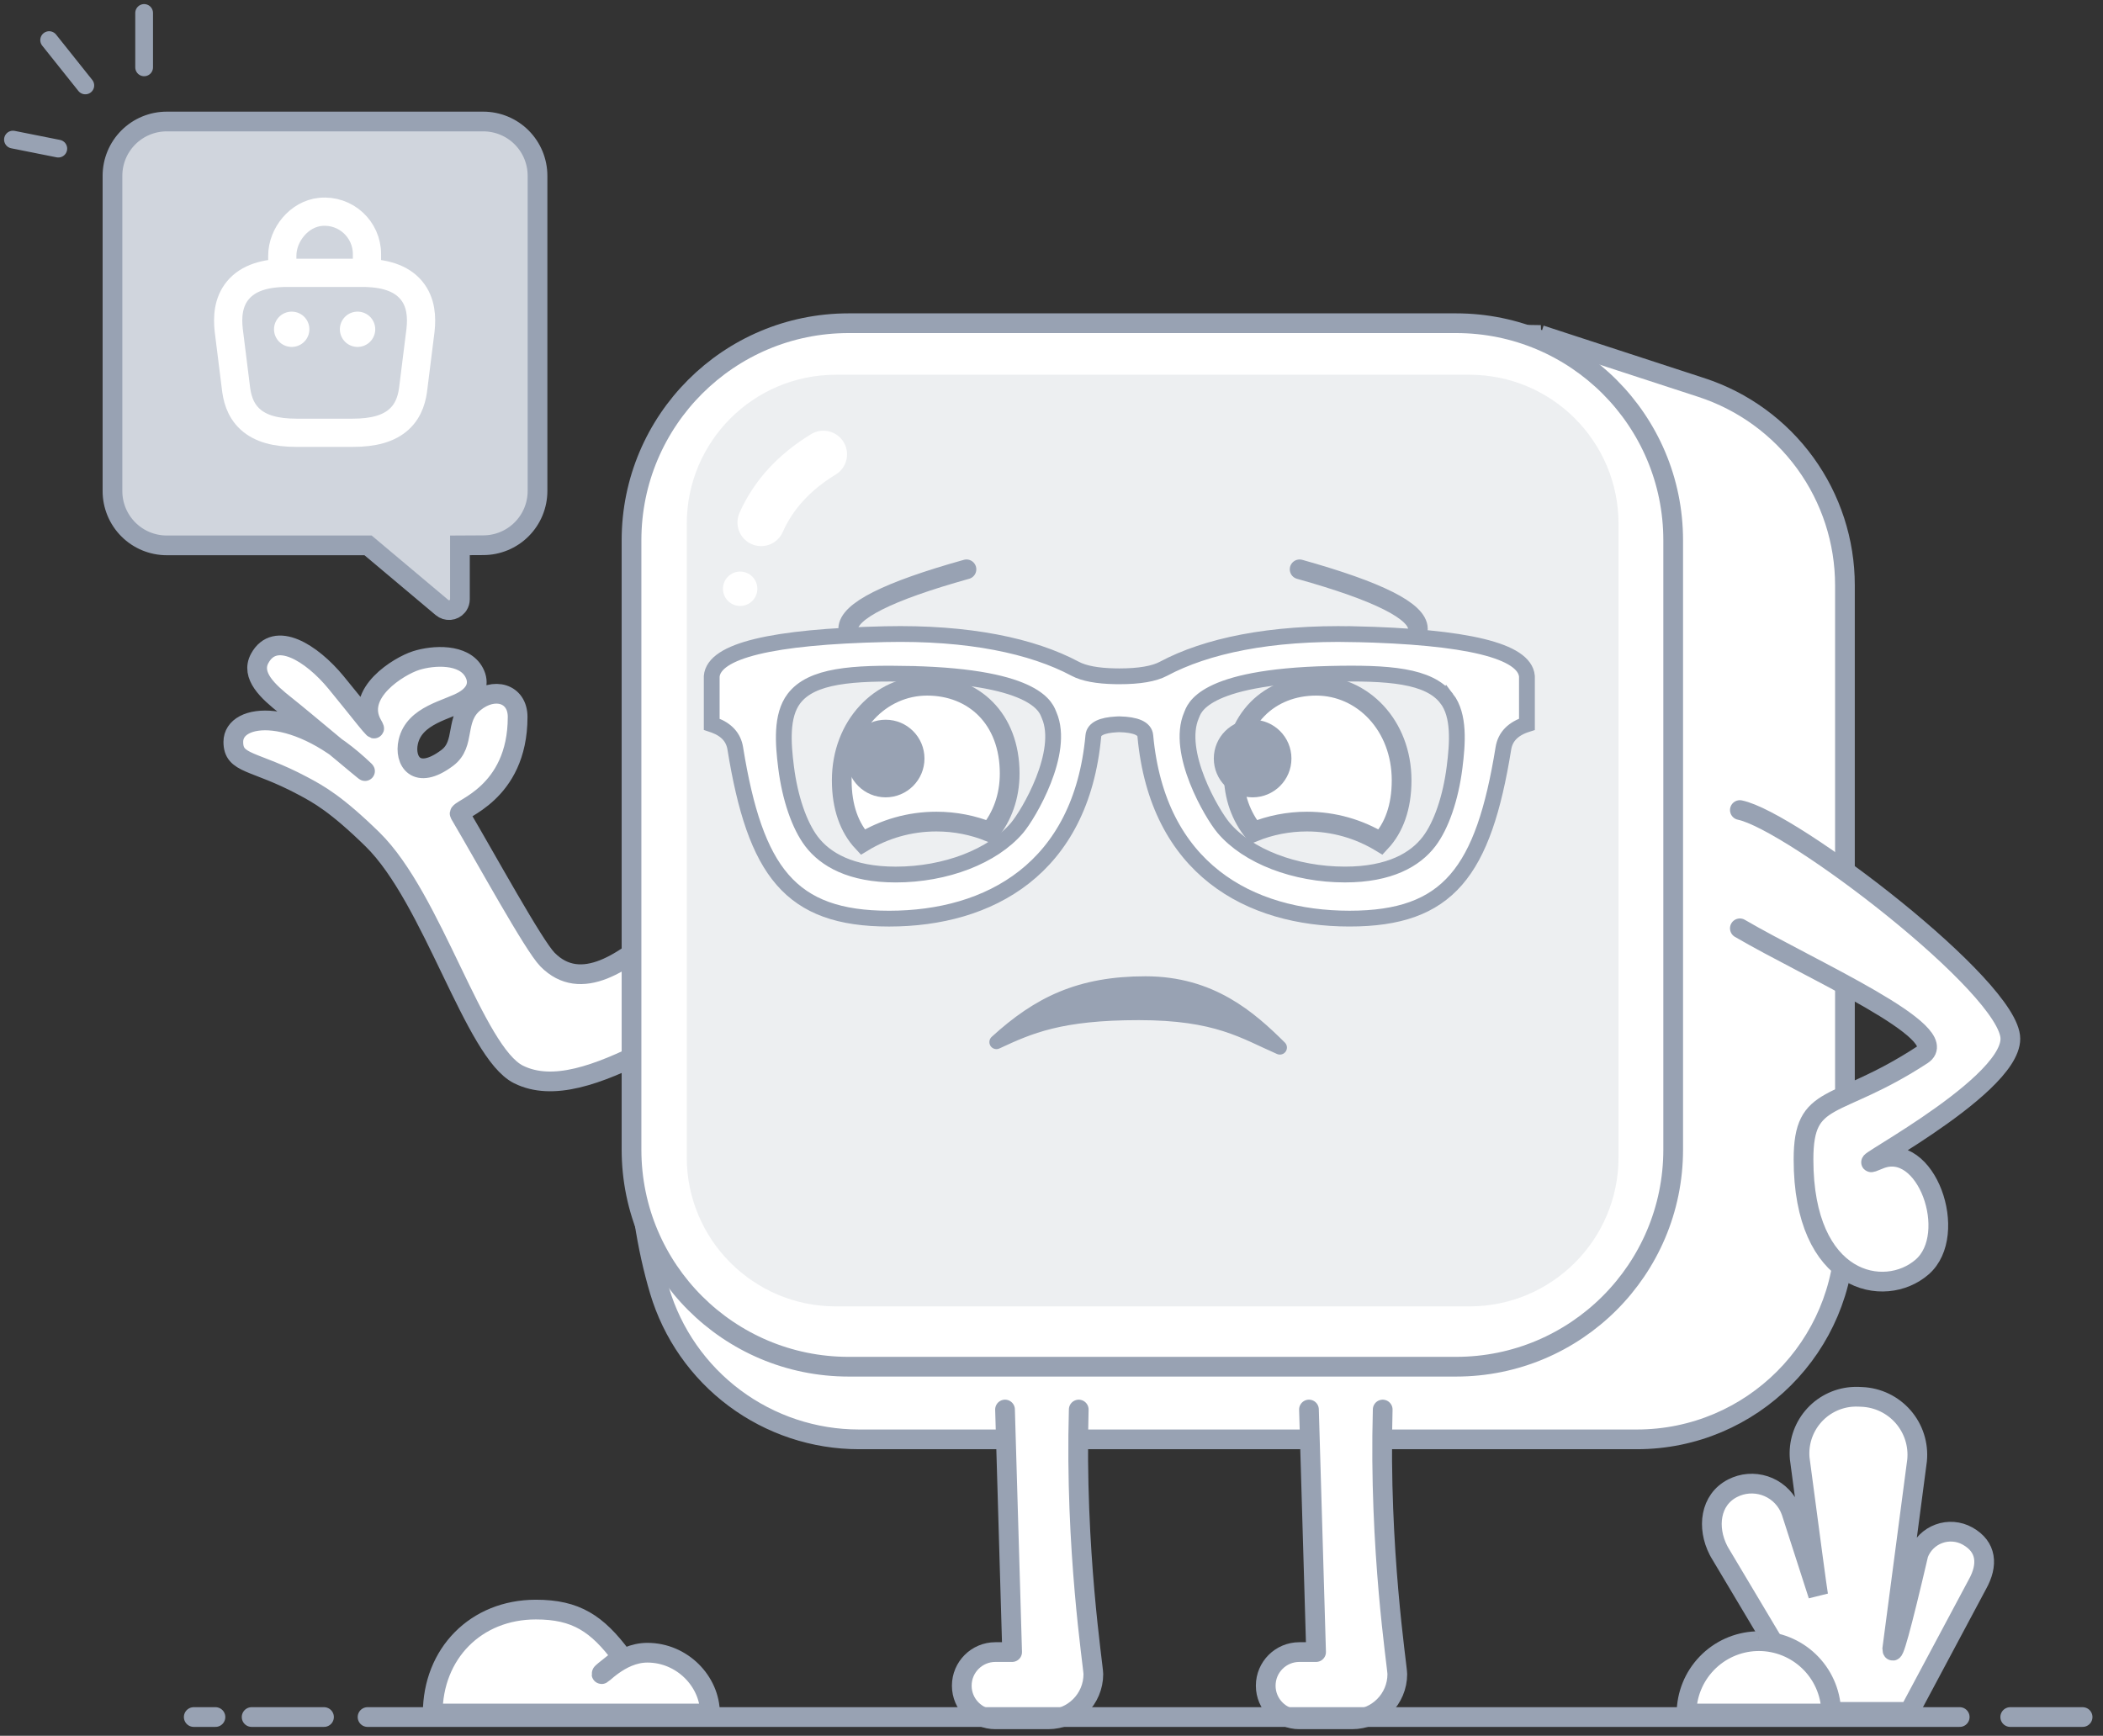
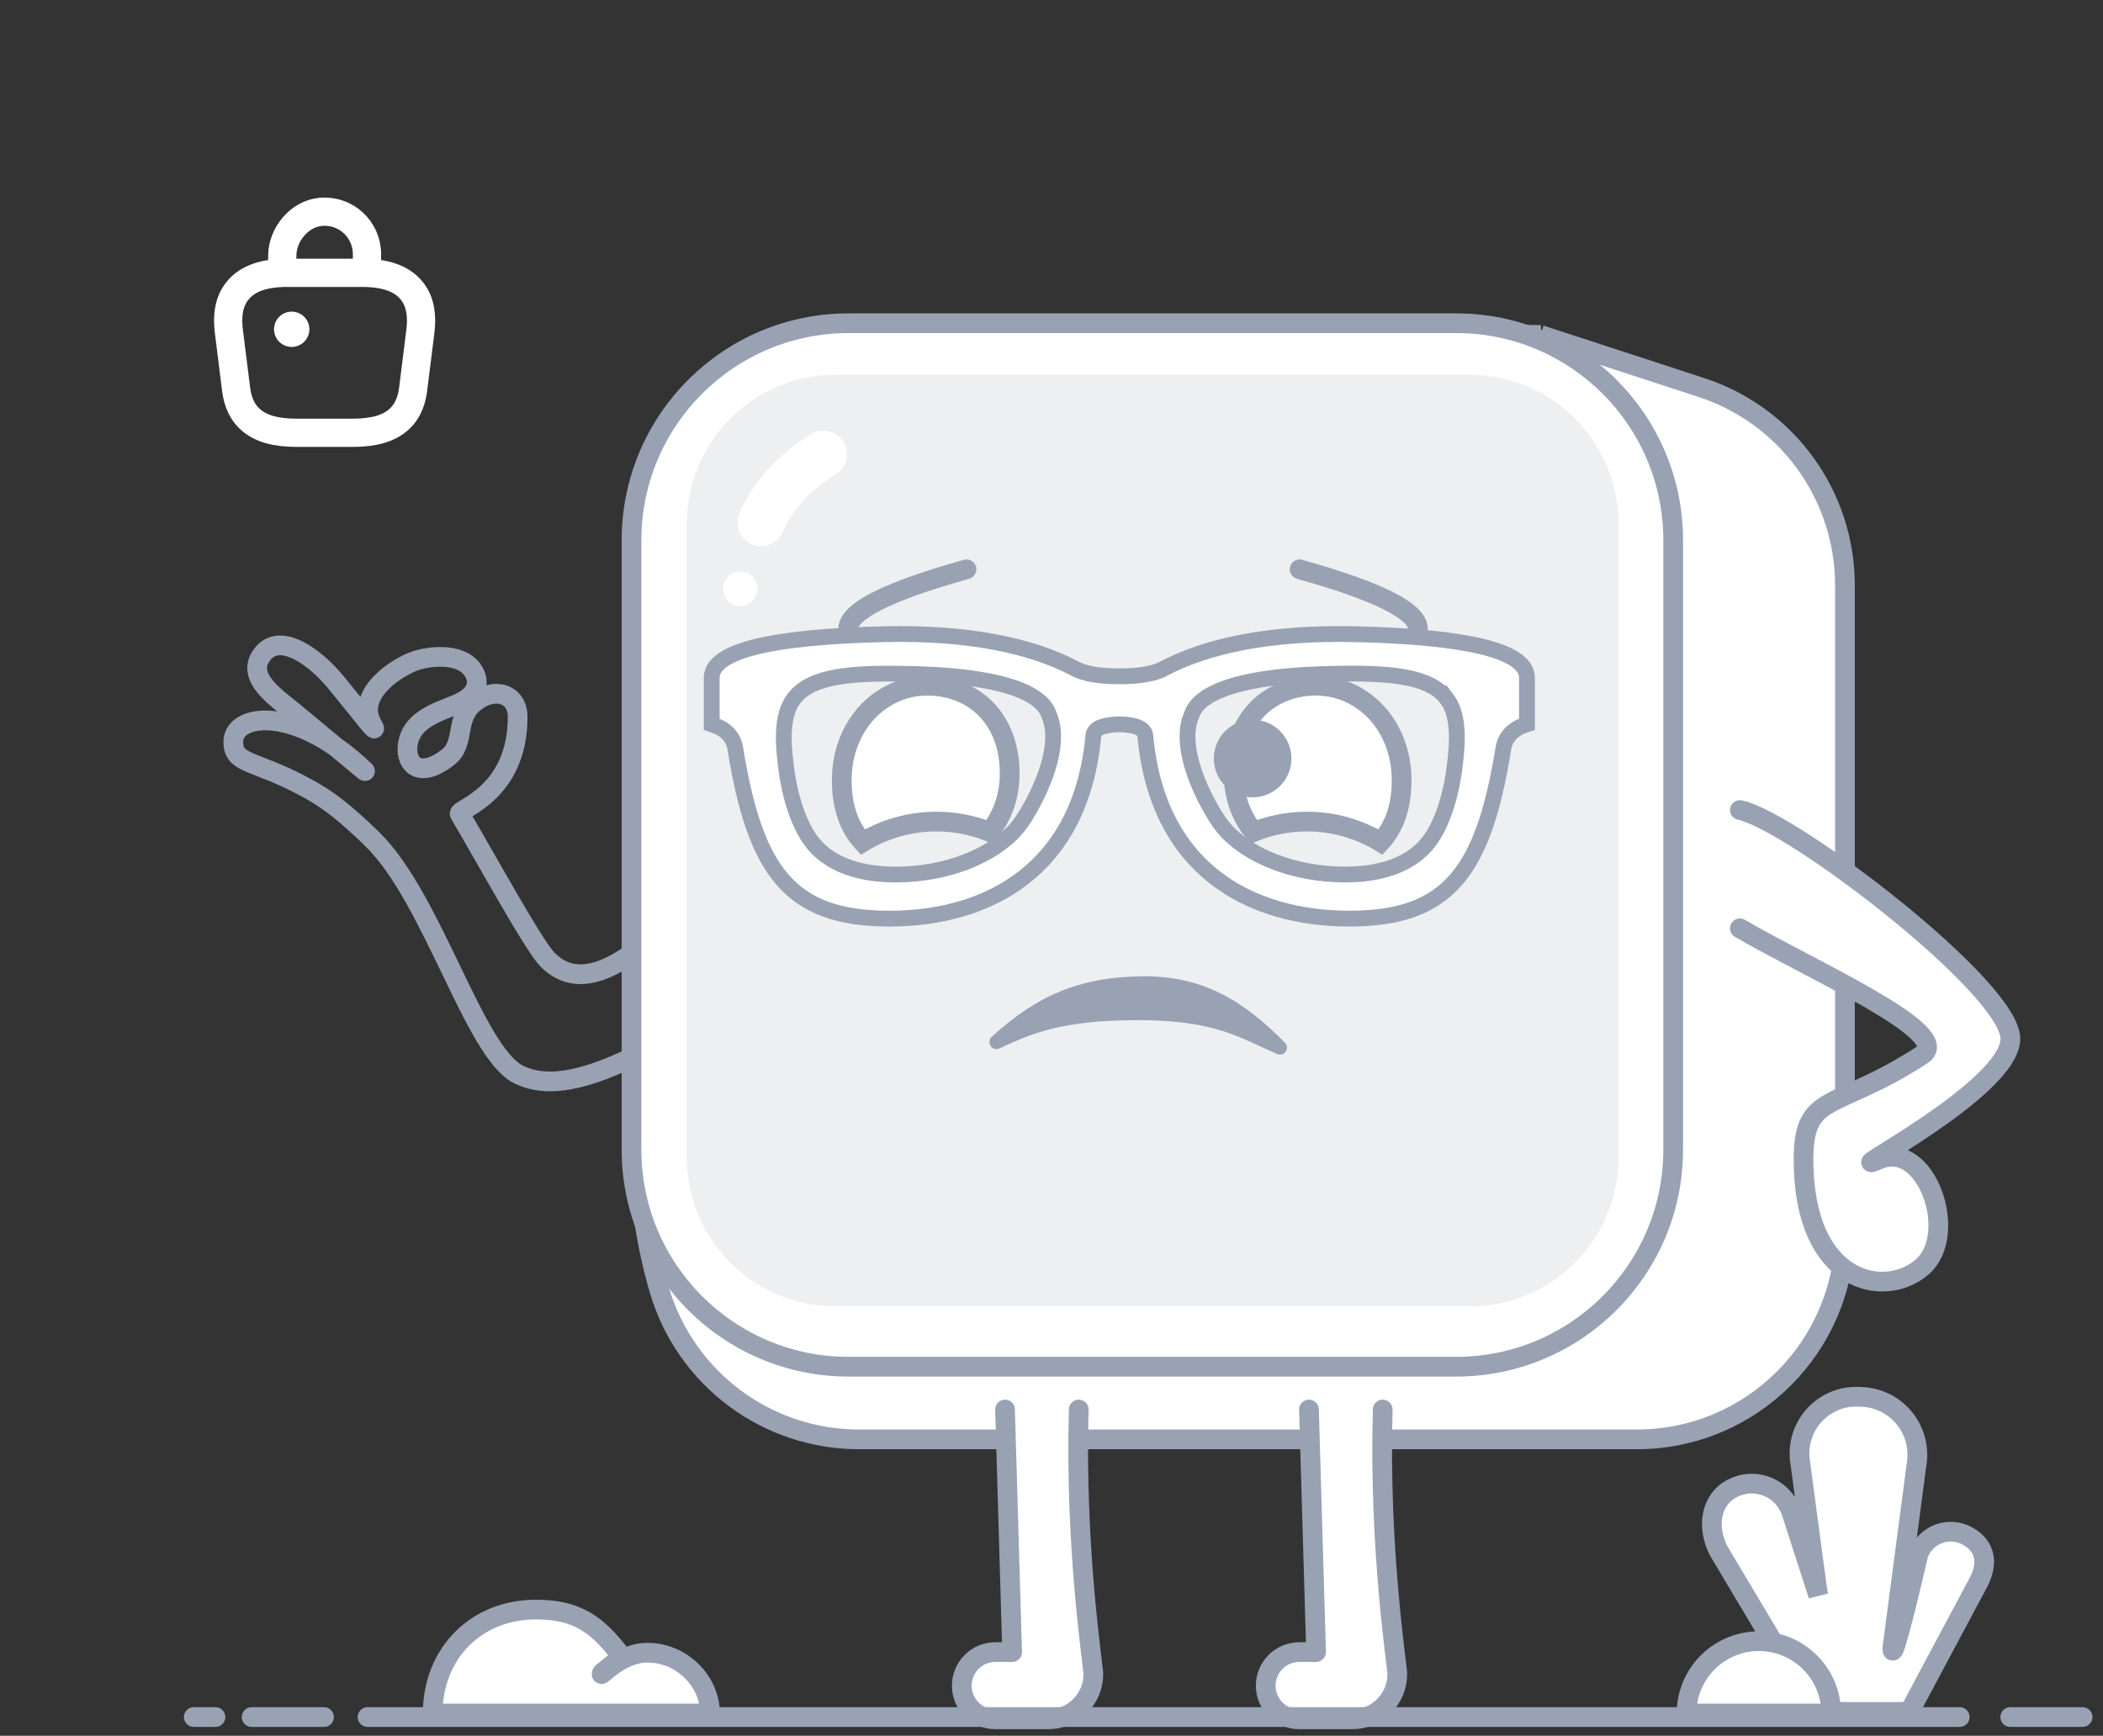
<svg xmlns="http://www.w3.org/2000/svg" width="149" height="123" viewBox="0 0 149 123" fill="none">
  <rect x="0" y="0" width="149" height="123" fill="#333333" stroke="none" />
  <g id="Frame" clip-path="url(#clip0_600_26854)">
    <g id="Group">
      <g id="Group_2">
        <g id="Group_3">
          <g id="Vector">
-             <path d="M56.892 69.096C49.528 71.429 41.59 78.557 36.734 76.134C33.595 74.567 30.662 63.651 26.386 59.474C23.803 56.95 22.575 56.282 21.438 55.678C17.992 53.842 16.531 54.174 16.531 52.569C16.531 50.487 21.059 50.011 25.845 54.622C26.183 54.947 21.428 50.932 20.26 50.011C18.967 48.994 17.747 47.863 18.399 46.658C19.493 44.639 22.08 46.262 23.802 48.351C25.323 50.187 26.99 52.403 26.385 51.358C25.096 49.13 28.267 47.192 29.483 46.808C30.699 46.423 32.873 46.294 33.593 47.649C33.992 48.399 33.751 49.124 32.872 49.644C31.743 50.314 29.362 50.64 28.925 52.568C28.622 53.904 29.482 55.358 31.688 53.706C33.032 52.7 32.163 50.961 33.591 49.792C35.018 48.623 36.675 49.14 36.675 50.802C36.675 56.326 32.372 57.334 32.572 57.675C34.475 60.901 37.804 66.994 38.791 67.997C43.51 72.784 51.211 59.387 53.955 60.628" fill="white" />
            <path d="M56.892 69.096C49.528 71.429 41.59 78.557 36.734 76.134C33.595 74.567 30.662 63.651 26.386 59.474C23.803 56.95 22.575 56.282 21.438 55.678C17.992 53.842 16.531 54.174 16.531 52.569C16.531 50.487 21.059 50.011 25.845 54.622C26.183 54.947 21.428 50.932 20.26 50.011C18.967 48.994 17.747 47.863 18.399 46.658C19.493 44.639 22.08 46.262 23.802 48.351C25.323 50.187 26.99 52.403 26.385 51.358C25.096 49.13 28.267 47.192 29.483 46.808C30.699 46.423 32.873 46.294 33.593 47.649C33.992 48.399 33.751 49.124 32.872 49.644C31.743 50.314 29.362 50.64 28.925 52.568C28.622 53.904 29.482 55.358 31.688 53.706C33.032 52.7 32.163 50.961 33.591 49.792C35.018 48.623 36.675 49.14 36.675 50.802C36.675 56.326 32.372 57.334 32.572 57.675C34.475 60.901 37.804 66.994 38.791 67.997C43.51 72.784 51.211 59.387 53.955 60.628" stroke="#98A2B3" stroke-width="1.397" stroke-linecap="round" stroke-linejoin="round" />
          </g>
-           <path id="Vector_2" fill-rule="evenodd" clip-rule="evenodd" d="M34.238 8.61C35.258 8.61 36.237 9.015 36.958 9.736C37.679 10.458 38.084 11.436 38.084 12.456V34.789C38.084 35.809 37.679 36.787 36.958 37.508C36.237 38.23 35.258 38.635 34.238 38.635L32.586 38.644V42.464C32.586 42.609 32.545 42.75 32.469 42.873L32.404 42.96C32.273 43.116 32.085 43.213 31.882 43.23C31.678 43.247 31.477 43.184 31.32 43.053L26.076 38.644L11.815 38.645C10.795 38.645 9.816 38.24 9.095 37.518C8.374 36.797 7.969 35.819 7.969 34.799V12.456C7.969 11.436 8.374 10.458 9.095 9.736C9.816 9.015 10.795 8.61 11.815 8.61H34.238Z" fill="#D0D5DD" stroke="#98A2B3" stroke-width="1.397" />
        </g>
-         <path id="Vector_3" d="M3.482 2.841L6.045 6.054M10.212 0.918V4.773M0.918 9.891L4.131 10.532" stroke="#98A2B3" stroke-width="1.257" stroke-linecap="round" />
        <path id="Vector_4" d="M109.159 23.737L61.292 22.986C58.04 22.935 54.926 24.295 52.753 26.715L50.091 29.669C49.426 30.41 48.837 31.216 48.334 32.075C46.519 35.178 45.593 37.503 45.542 38.994C44.897 58.244 44.753 72.222 45.113 80.919C45.277 84.877 45.816 88.389 46.729 91.457C47.635 94.501 49.5 97.171 52.045 99.069C54.591 100.968 57.682 101.994 60.858 101.994H115.974C124.116 101.994 130.716 95.385 130.716 87.252V41.474C130.716 38.364 129.733 35.334 127.907 32.817C126.08 30.3 123.505 28.425 120.549 27.46L109.149 23.738L109.159 23.737Z" fill="white" stroke="#98A2B3" stroke-width="1.397" />
      </g>
      <path id="Vector_5" d="M99.19 22.262H64.101C53.057 22.262 44.103 31.215 44.103 42.26V77.489C44.103 88.534 53.057 97.487 64.101 97.487H99.19C110.234 97.487 119.188 88.534 119.188 77.489V42.26C119.188 31.215 110.234 22.262 99.19 22.262Z" fill="white" />
      <g id="Group_4">
        <path id="Vector_6" d="M103.165 22.903H60.127C51.631 22.903 44.744 29.79 44.744 38.285V81.464C44.744 89.959 51.631 96.846 60.127 96.846H103.165C111.66 96.846 118.547 89.959 118.547 81.464V38.285C118.547 29.79 111.66 22.903 103.165 22.903Z" fill="white" stroke="#98A2B3" stroke-width="1.397" />
        <g id="Vector_7">
          <path d="M92.742 99.88L93.246 117.067H92.061C90.745 117.067 89.678 118.133 89.678 119.45C89.678 120.766 90.744 121.833 92.061 121.833H95.795C97.566 121.833 99.001 120.397 99.001 118.626C99.001 118.081 97.685 109.809 97.966 99.881M71.207 99.88L71.711 117.067H70.525C69.21 117.067 68.143 118.133 68.143 119.45C68.143 120.766 69.209 121.833 70.525 121.833H74.259C76.03 121.833 77.465 120.397 77.465 118.626C77.465 118.081 76.149 109.809 76.43 99.881" fill="white" />
          <path d="M92.742 99.88L93.246 117.067H92.061C90.745 117.067 89.678 118.133 89.678 119.45C89.678 120.766 90.744 121.833 92.061 121.833H95.795C97.566 121.833 99.001 120.397 99.001 118.626C99.001 118.081 97.685 109.809 97.966 99.881M71.207 99.88L71.711 117.067H70.525C69.21 117.067 68.143 118.133 68.143 119.45C68.143 120.766 69.209 121.833 70.525 121.833H74.259C76.03 121.833 77.465 120.397 77.465 118.626C77.465 118.081 76.149 109.809 76.43 99.881" stroke="#98A2B3" stroke-width="1.397" stroke-linecap="round" stroke-linejoin="round" />
        </g>
      </g>
      <path id="Vector_8" d="M104.113 26.555H59.221C53.387 26.555 48.658 31.284 48.658 37.118V82.01C48.658 87.843 53.387 92.572 59.221 92.572H104.113C109.946 92.572 114.675 87.843 114.675 82.01V37.118C114.675 31.284 109.946 26.555 104.113 26.555Z" fill="#E6E9EC" fill-opacity="0.7" />
      <g id="Group_5">
        <g id="Group_6">
          <path id="Vector_9" fill-rule="evenodd" clip-rule="evenodd" d="M45.862 117.112C48.341 117.111 50.305 119.156 50.305 121.421H30.658C30.658 117.173 33.719 114.056 37.968 114.056C40.813 114.056 42.305 115.049 44.048 117.385C44.084 117.435 42.597 118.528 42.634 118.578C42.451 118.967 43.892 117.113 45.862 117.112ZM135.28 121.304H128.522L127.358 119.267L121.83 109.996L121.753 109.854C120.93 108.248 121.153 106.278 122.76 105.456C123.108 105.278 123.488 105.17 123.877 105.139C124.267 105.109 124.659 105.156 125.031 105.277C125.403 105.399 125.747 105.592 126.043 105.847C126.34 106.102 126.583 106.414 126.759 106.763C126.818 106.887 126.871 107.014 126.918 107.143L128.821 113.045C128.73 112.529 128.301 109.294 127.511 103.339C127.465 102.813 127.524 102.283 127.683 101.779C127.843 101.276 128.1 100.809 128.44 100.405C128.78 100 129.196 99.667 129.665 99.424C130.134 99.181 130.646 99.032 131.172 98.987C131.343 98.973 131.514 98.969 131.686 98.976L131.916 98.986C132.473 99.009 133.02 99.146 133.523 99.388C134.026 99.63 134.474 99.972 134.84 100.393C135.206 100.814 135.483 101.306 135.652 101.837C135.822 102.369 135.881 102.93 135.827 103.485L134.069 116.835C134.091 117.57 134.71 115.33 135.926 110.122C136.049 109.792 136.242 109.494 136.491 109.246C136.74 108.998 137.04 108.807 137.37 108.686C137.7 108.564 138.052 108.516 138.402 108.543C138.753 108.57 139.093 108.673 139.4 108.844C140.771 109.606 140.869 110.893 140.102 112.265L135.281 121.294L135.28 121.304Z" fill="white" stroke="#98A2B3" stroke-width="1.397" />
          <path id="Vector_10" fill-rule="evenodd" clip-rule="evenodd" d="M124.619 116.293C125.944 116.294 127.217 116.808 128.172 117.726C129.127 118.644 129.69 119.896 129.742 121.22L129.745 121.42H119.492C119.493 120.095 120.007 118.822 120.925 117.868C121.843 116.913 123.095 116.35 124.419 116.297L124.621 116.293H124.619Z" fill="white" stroke="#98A2B3" stroke-width="1.397" />
        </g>
        <g id="Group_7">
          <path id="Vector_11" d="M26.042 121.671H138.848M142.428 121.671H147.555M17.829 121.671H22.956M13.727 121.671H15.265" stroke="#98A2B3" stroke-width="1.397" stroke-linecap="round" />
          <g id="Vector_12">
            <path d="M123.271 65.782C128.299 68.719 138.564 73.203 136.186 74.754C130.036 78.769 127.781 77.326 127.781 82.161C127.781 90.945 133.525 92.093 136.186 89.78C138.848 87.467 136.477 80.738 133.13 82.161C129.783 83.584 142.437 77.232 142.437 73.606C142.437 69.98 126.956 58.153 123.271 57.401" fill="white" />
            <path d="M123.271 65.782C128.299 68.719 138.564 73.203 136.186 74.754C130.036 78.769 127.781 77.326 127.781 82.161C127.781 90.945 133.525 92.093 136.186 89.78C138.848 87.467 136.477 80.738 133.13 82.161C129.783 83.584 142.437 77.232 142.437 73.606C142.437 69.98 126.956 58.153 123.271 57.401" stroke="#98A2B3" stroke-width="1.397" stroke-linecap="round" stroke-linejoin="round" />
          </g>
        </g>
      </g>
      <g id="Group_8">
        <path id="Vector_13" d="M58.338 32.196C56.264 33.461 54.792 35.069 53.926 37.022" stroke="white" stroke-width="3.352" stroke-linecap="round" />
      </g>
      <g id="Group_9">
        <path id="Vector_14" d="M52.441 42.938C53.113 42.938 53.659 42.393 53.659 41.72C53.659 41.047 53.113 40.502 52.441 40.502C51.768 40.502 51.223 41.047 51.223 41.72C51.223 42.393 51.768 42.938 52.441 42.938Z" fill="white" />
        <path id="Vector_15" fill-rule="evenodd" clip-rule="evenodd" d="M93.257 48.591C96.543 48.591 99.306 51.394 99.306 55.297C99.306 57.199 98.759 58.665 97.819 59.672C96.297 58.749 94.511 58.218 92.601 58.218C91.264 58.218 89.989 58.478 88.822 58.95C87.95 57.872 87.408 56.472 87.408 54.812C87.408 50.908 89.969 48.591 93.255 48.591H93.257Z" fill="white" stroke="#98A2B3" stroke-width="1.398" />
      </g>
      <path id="Vector_16" d="M88.75 56.5C90.269 56.5 91.5 55.269 91.5 53.75C91.5 52.231 90.269 51 88.75 51C87.231 51 86 52.231 86 53.75C86 55.269 87.231 56.5 88.75 56.5Z" fill="#98A2B3" />
      <path id="Vector_17" fill-rule="evenodd" clip-rule="evenodd" d="M65.688 48.591C62.402 48.591 59.639 51.394 59.639 55.297C59.639 57.199 60.186 58.665 61.126 59.672C62.648 58.749 64.434 58.218 66.344 58.218C67.68 58.218 68.956 58.478 70.123 58.95C70.995 57.872 71.537 56.472 71.537 54.812C71.537 50.908 68.976 48.591 65.689 48.591H65.688Z" fill="white" stroke="#98A2B3" stroke-width="1.398" />
-       <path id="Vector_18" d="M62.75 56.5C61.231 56.5 60 55.269 60 53.75C60 52.231 61.231 51 62.75 51C64.269 51 65.5 52.231 65.5 53.75C65.5 55.269 64.269 56.5 62.75 56.5Z" fill="#98A2B3" />
      <g id="Group_10">
        <path id="Vector_19" d="M68.476 40.342C62.89 41.905 60.096 43.312 60.096 44.562M92.079 40.342C97.666 41.905 100.46 43.312 100.46 44.562" stroke="#98A2B3" stroke-width="1.394" stroke-linecap="round" stroke-linejoin="round" />
        <path id="Vector_20" fill-rule="evenodd" clip-rule="evenodd" d="M81.158 69.68C85.799 69.68 88.543 72.111 90.681 74.23C88.147 73.128 86.253 71.788 80.683 71.788C75.113 71.788 72.941 72.75 70.598 73.842C73.596 71.101 76.518 69.68 81.158 69.68Z" fill="#98A2B3" stroke="#98A2B3" stroke-width="0.999" stroke-linejoin="round" />
        <path id="Vector_21" fill-rule="evenodd" clip-rule="evenodd" d="M95.913 44.936C103.935 45.116 108.026 46.111 108.185 47.921V51.322C107.208 51.632 106.652 52.199 106.518 53.024C105.103 61.769 102.63 65.094 95.616 65.094C88.527 65.094 82.011 61.57 81.147 52.136C81.101 51.624 80.486 51.352 79.306 51.322L79.104 51.331C78.056 51.386 77.509 51.655 77.465 52.137C76.602 61.572 70.085 65.095 62.996 65.095C55.983 65.095 53.509 61.769 52.094 53.025C51.969 52.254 51.477 51.709 50.616 51.388L50.426 51.324V47.923C50.585 46.113 54.676 45.119 62.698 44.938C68.651 44.804 73.148 45.773 76.177 47.389C76.796 47.719 77.739 47.897 79.007 47.921L79.305 47.924C80.724 47.924 81.767 47.746 82.433 47.39C85.462 45.774 89.96 44.806 95.912 44.939L95.913 44.936ZM64.579 47.752C60.366 47.661 57.497 47.86 56.248 49.506C55.334 50.71 55.48 52.672 55.695 54.372C55.968 56.546 56.633 58.487 57.497 59.625C58.47 60.905 60.281 61.971 63.46 61.971C67.012 61.971 70.344 60.677 72.061 58.662C72.882 57.693 75.466 53.306 74.335 50.688C74.145 50.247 73.661 47.971 64.58 47.754L64.579 47.752ZM102.503 49.506C101.255 47.861 98.385 47.651 94.172 47.752C85.092 47.97 84.608 50.245 84.417 50.686C83.288 53.305 85.871 57.69 86.692 58.66C88.399 60.676 91.74 61.969 95.292 61.969C98.471 61.969 100.282 60.904 101.255 59.623C102.12 58.485 102.784 56.544 103.058 54.37C103.273 52.67 103.419 50.699 102.504 49.504L102.503 49.506Z" fill="white" stroke="#98A2B3" stroke-width="1.119" />
      </g>
    </g>
    <g id="vuesax/linear/bag-2">
      <g id="bag-2">
        <path id="Vector_22" d="M20 18.774V18.128C20 16.628 21.207 15.155 22.707 15.014C24.493 14.841 26 16.248 26 18.001V18.921" stroke="white" stroke-width="2" stroke-miterlimit="10" stroke-linecap="round" stroke-linejoin="round" />
        <path id="Vector_23" d="M29.792 23.411L29.794 23.397C29.892 22.505 29.855 21.414 29.134 20.556C28.403 19.688 27.207 19.334 25.667 19.334H20.333C18.793 19.334 17.597 19.688 16.866 20.556C16.145 21.414 16.107 22.505 16.206 23.397L16.208 23.411L16.706 27.402C16.784 28.118 16.975 29.021 17.723 29.705C18.465 30.383 19.557 30.667 21 30.667H25C26.442 30.667 27.535 30.383 28.277 29.705C29.025 29.021 29.216 28.118 29.293 27.402L29.792 23.411Z" stroke="white" stroke-width="2" stroke-miterlimit="10" stroke-linecap="round" stroke-linejoin="round" />
-         <path id="Vector_24" d="M25.33 23.333H25.336" stroke="white" stroke-width="2.5" stroke-linecap="round" stroke-linejoin="round" />
        <path id="Vector_25" d="M20.664 23.333H20.67" stroke="white" stroke-width="2.5" stroke-linecap="round" stroke-linejoin="round" />
      </g>
    </g>
  </g>
  <defs>
    <clipPath id="clip0_600_26854">
      <rect width="148.701" height="123" fill="white" />
    </clipPath>
  </defs>
</svg>